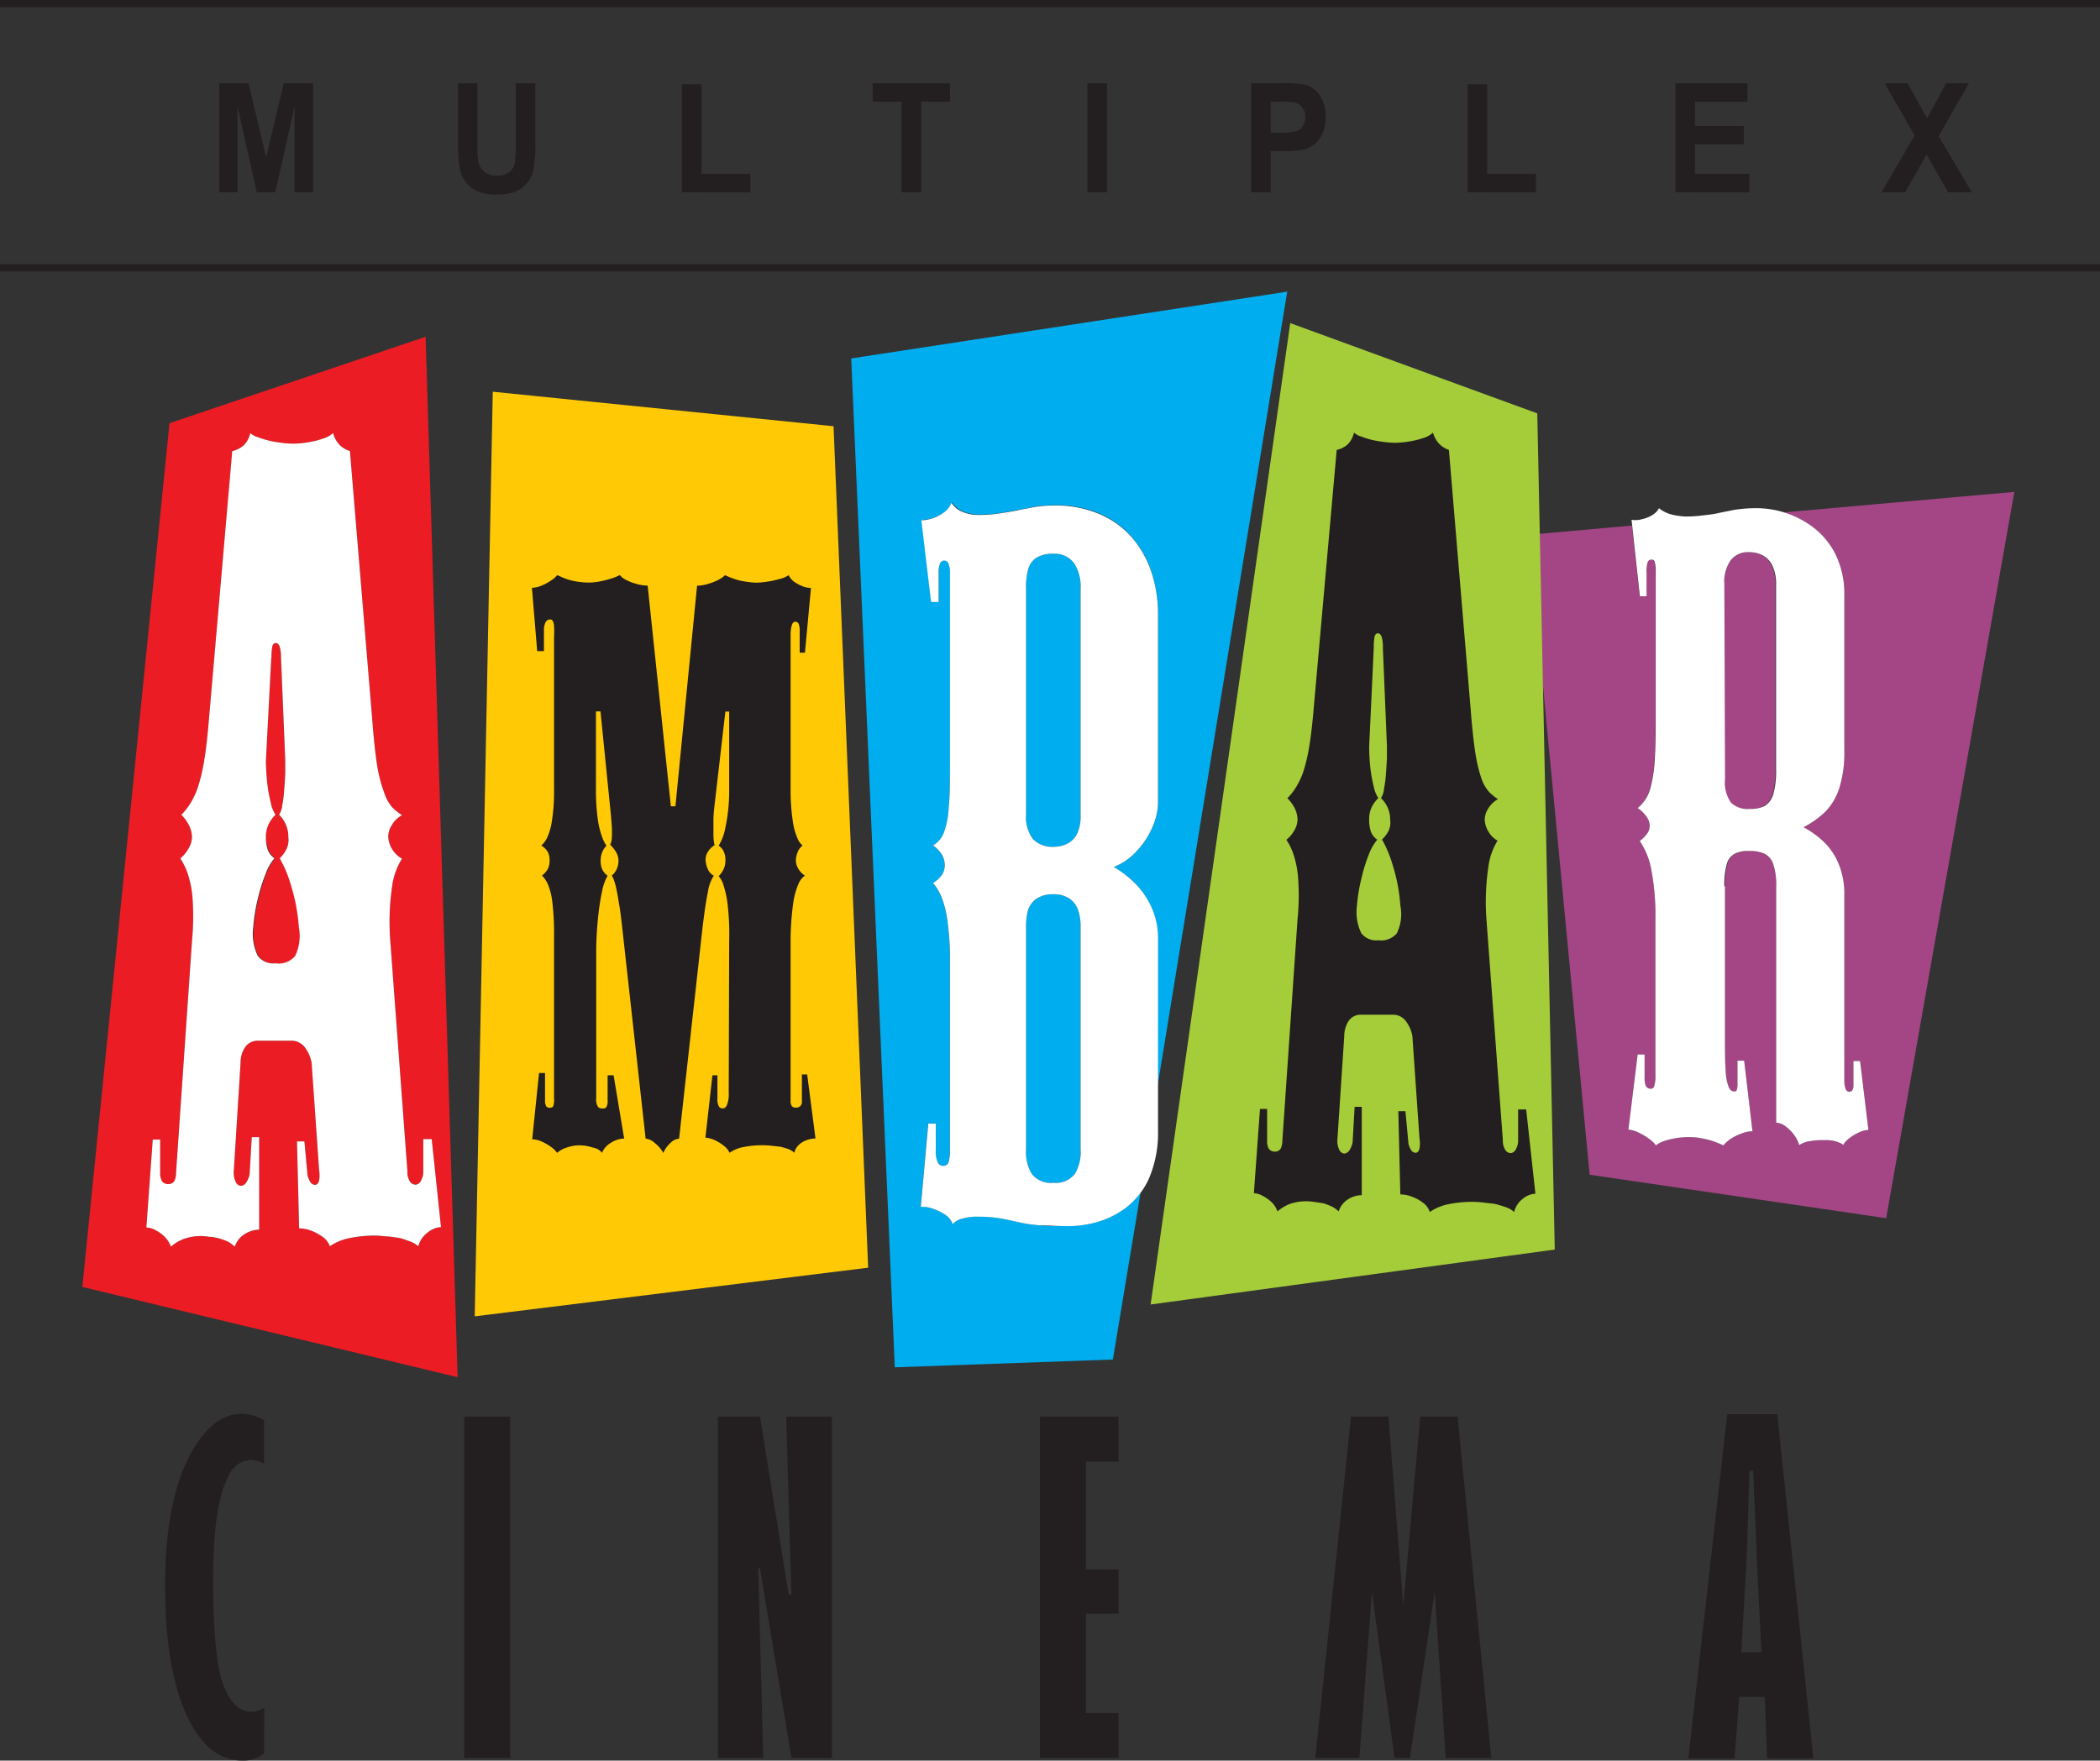
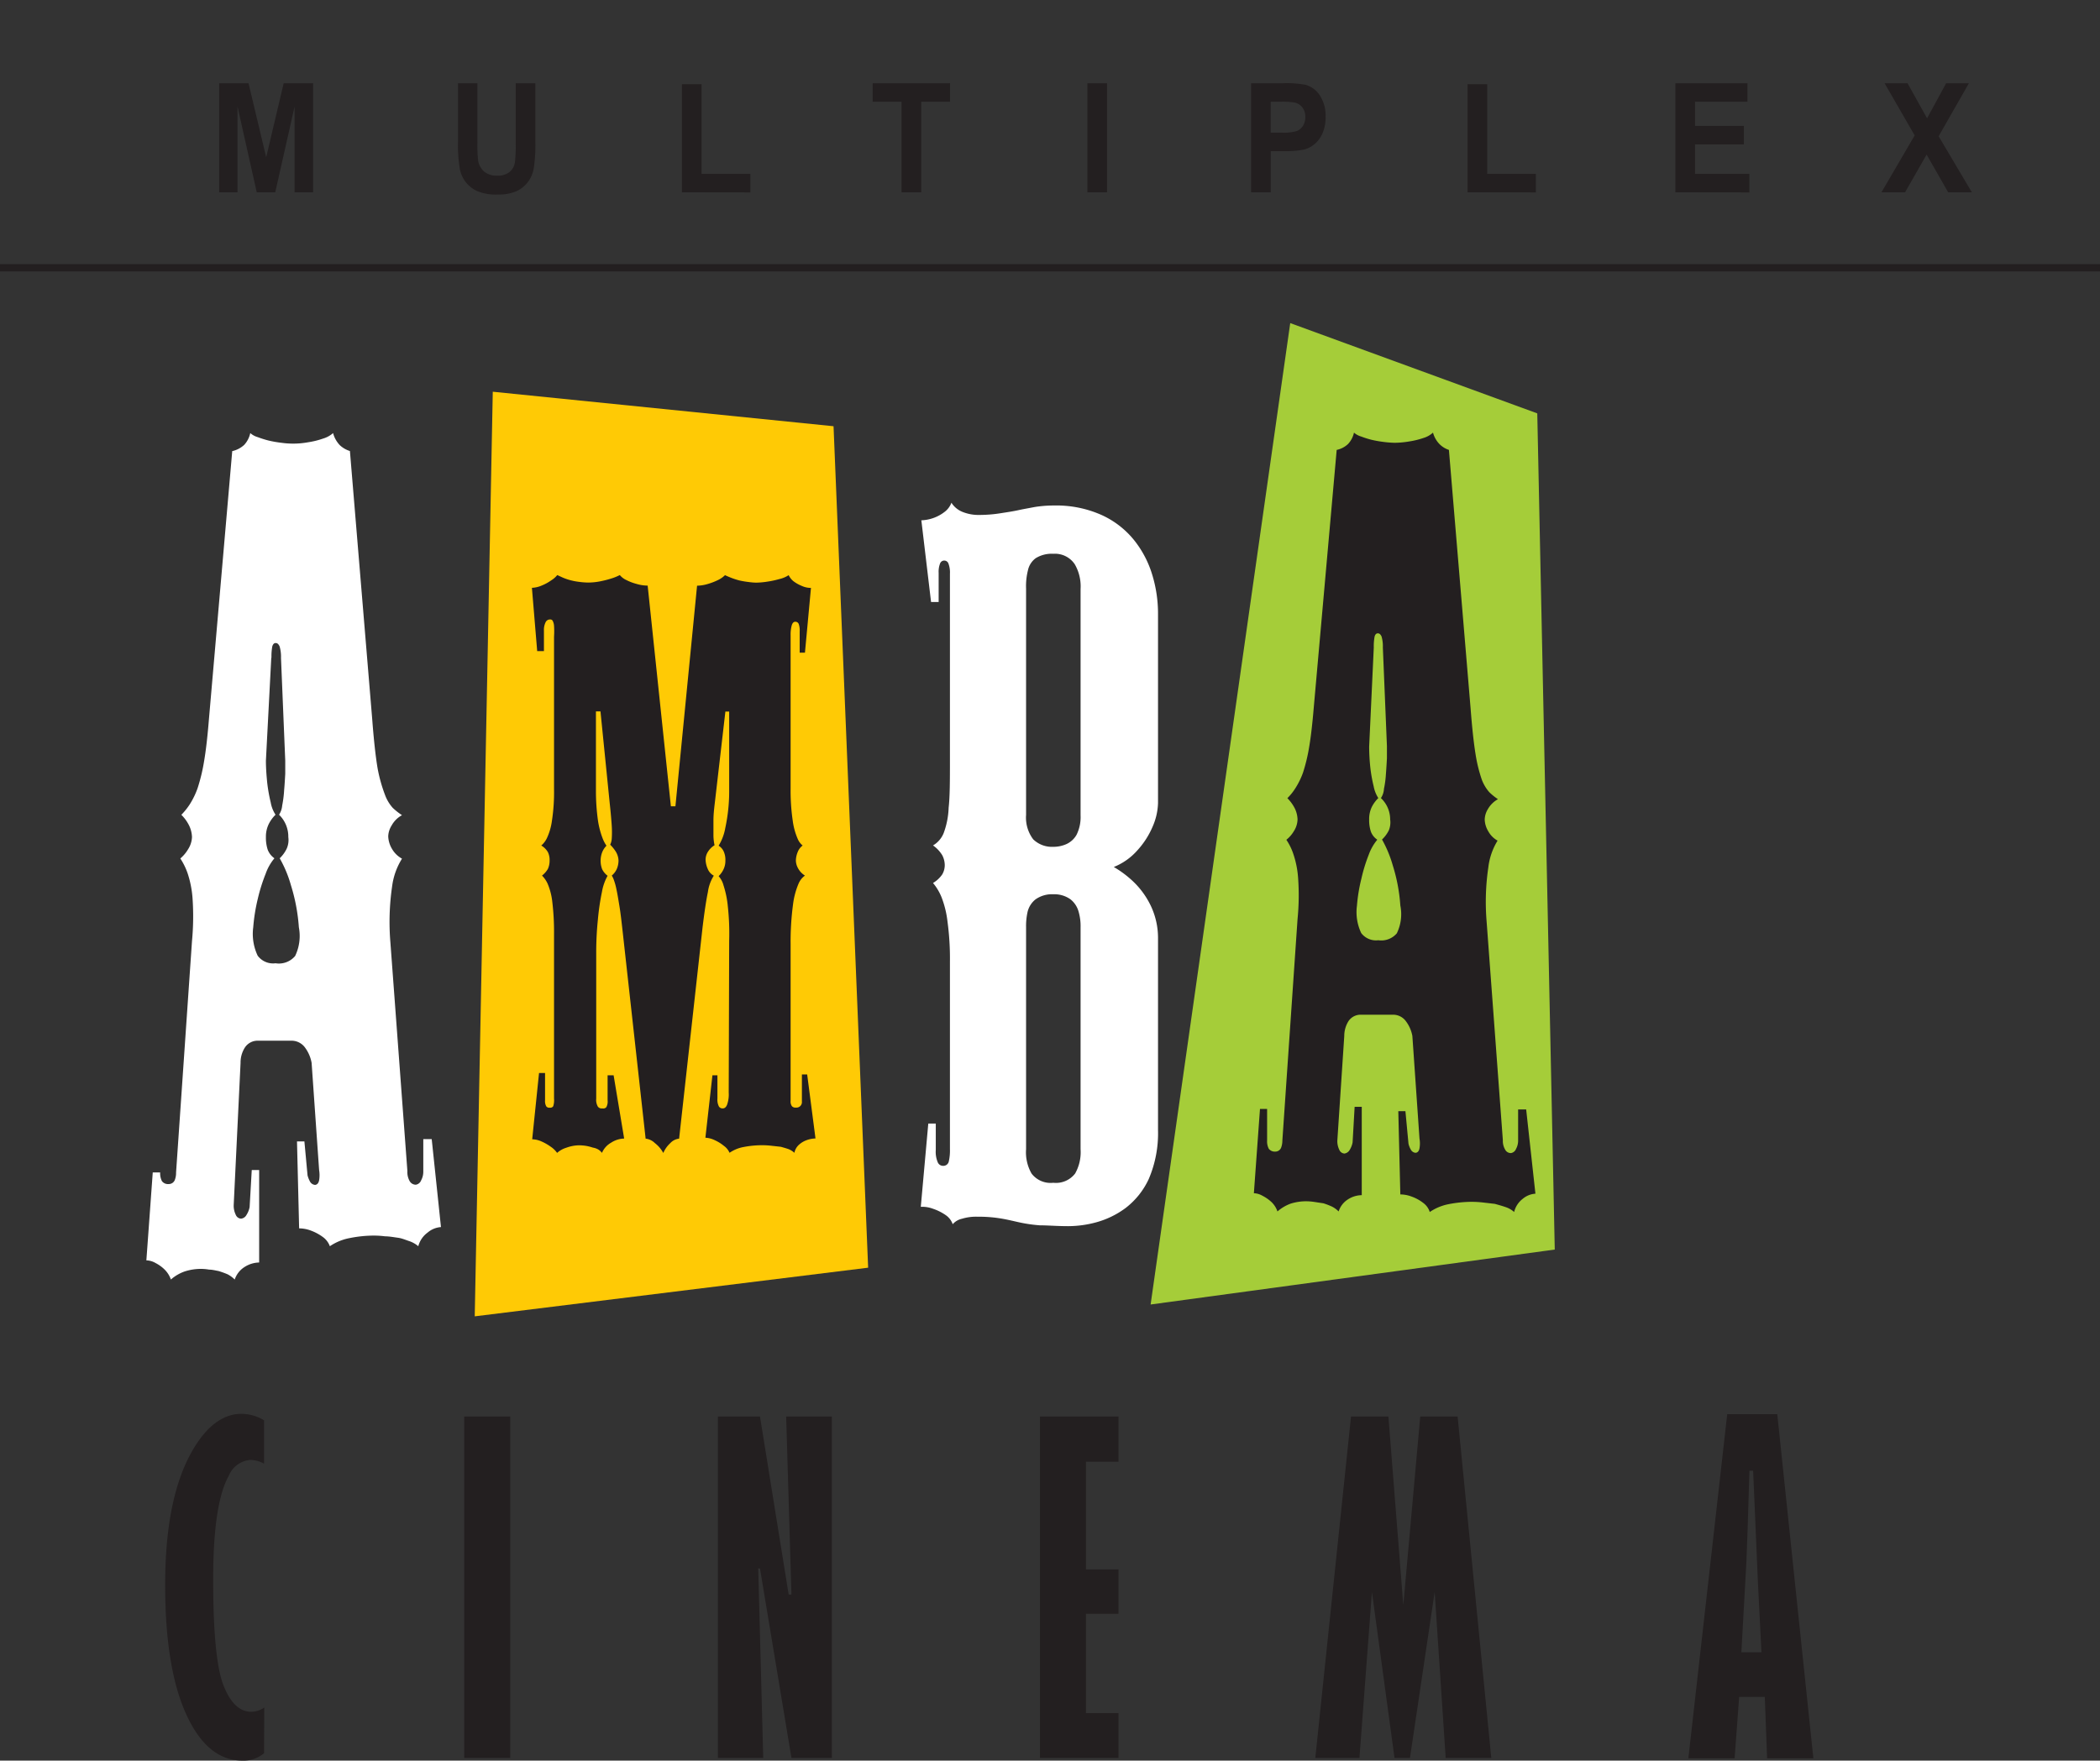
<svg xmlns="http://www.w3.org/2000/svg" viewBox="0 0 226.97 190.34">
  <rect x="0" y="0" width="226.97" height="190.34" fill="#333333" stroke="none" />
  <g fill-rule="evenodd">
-     <path d="m171.81 127-6.6-69.18 11.17-1 .83 7.61h.72v-2.49a3.33 3.33 0 0 1 .13-1.19.39.39 0 0 1 .41-.24c.13 0 .24 0 .33.19a3.59 3.59 0 0 1 .12 1.15v15.09c0 1.92 0 3.57-.09 4.94a15.31 15.31 0 0 1 -.51 3.42 4.13 4.13 0 0 1 -1.32 2.06 3.46 3.46 0 0 1 1 1 1.66 1.66 0 0 1 .3.94 1.45 1.45 0 0 1 -.27.81 3.44 3.44 0 0 1 -.81.81 8 8 0 0 1 1.25 3.08 26.23 26.23 0 0 1 .45 5.37v16.79a3.72 3.72 0 0 1 -.14 1.28.37.37 0 0 1 -.4.25.56.56 0 0 1 -.53-.39 2.6 2.6 0 0 1 -.1-.87v-2.43h-.75l-1 8.12a3.09 3.09 0 0 1 1.05.3 6.79 6.79 0 0 1 1.17.69 2.89 2.89 0 0 1 .75.72 3 3 0 0 1 .92-.48 8.39 8.39 0 0 1 1.29-.31 10.37 10.37 0 0 1 1.29-.11 9.05 9.05 0 0 1 1 .06 10.62 10.62 0 0 1 1.07.21c.35.09.68.2 1 .31s.54.23.72.32a4.2 4.2 0 0 1 .81-.72 6.34 6.34 0 0 1 1.17-.57 3.35 3.35 0 0 1 1.17-.24l-.9-7.63h-.72v2.42a2.19 2.19 0 0 1 -.08.75.24.24 0 0 1 -.28.15c-.24 0-.43-.13-.57-.42a5 5 0 0 1 -.33-1.52c-.06-.72-.09-1.73-.09-3v-17.24a8.1 8.1 0 0 1 .26-2.38 1.79 1.79 0 0 1 .83-1.11 3.06 3.06 0 0 1 1.47-.32 4.15 4.15 0 0 1 1.64.26 1.92 1.92 0 0 1 1 1.12 7 7 0 0 1 .33 2.49v25.5a1.91 1.91 0 0 1 1 .39 4.32 4.32 0 0 1 .93.93 3.32 3.32 0 0 1 .56 1.11 2.76 2.76 0 0 1 1.18-.43 7.11 7.11 0 0 1 1.24-.11h.6a3.9 3.9 0 0 1 .66.07 3.19 3.19 0 0 1 .64.2 1.18 1.18 0 0 1 .44.25 2.24 2.24 0 0 1 .67-.73 4.5 4.5 0 0 1 1.05-.63 2.35 2.35 0 0 1 1-.26l-.9-7.45h-.72v2.6a1 1 0 0 1 -.12.56.37.37 0 0 1 -.33.16c-.18 0-.31-.1-.4-.33a2.48 2.48 0 0 1 -.13-.93v-20a8.58 8.58 0 0 0 -.69-3.56 7 7 0 0 0 -1.65-2.31 10.23 10.23 0 0 0 -2.07-1.47 9.93 9.93 0 0 0 2.34-1.66 6.49 6.49 0 0 0 1.53-2.58 13 13 0 0 0 .54-4.11v-16.8a9.71 9.71 0 0 0 -.93-4.3 8.42 8.42 0 0 0 -2.34-2.9 9.9 9.9 0 0 0 -3.07-1.63l-.18-.06 24.89-2.21-13.85 78.52zm14.56-63.92v21.14a3.81 3.81 0 0 0 .65 2.56 2.59 2.59 0 0 0 2 .67 3.37 3.37 0 0 0 1.63-.31 2.15 2.15 0 0 0 .94-1.29 9.31 9.31 0 0 0 .3-2.71v-19.94a4.5 4.5 0 0 0 -.45-2.15 2.43 2.43 0 0 0 -1.06-1.05 3.22 3.22 0 0 0 -1.4-.28 2.3 2.3 0 0 0 -1.92.87 4 4 0 0 0 -.69 2.52z" fill="#a44685" />
    <path d="m166.15 44.69-26.7-9.76-15.09 106.1 43.68-5.94z" fill="#a5cd39" />
-     <path d="m110.9 63.66a7 7 0 0 1 .2-2 2.19 2.19 0 0 1 .85-1.32 3.27 3.27 0 0 1 1.89-.47 2.57 2.57 0 0 1 2.32 1.13 4.76 4.76 0 0 1 .63 2.68v24.46a4.32 4.32 0 0 1 -.44 2.12 2.41 2.41 0 0 1 -1.1 1 3.46 3.46 0 0 1 -1.41.29 2.91 2.91 0 0 1 -2.17-.81 3.9 3.9 0 0 1 -.77-2.65zm28.23-32.13-47.13 7.22 4.71 109.07 23.57-.84 3-18.06a7.75 7.75 0 0 1 -1.65 1.68 9.45 9.45 0 0 1 -3.18 1.54 11.59 11.59 0 0 1 -3 .41c-1.21 0-2.22 0-3.07-.09a16 16 0 0 1 -2.22-.32c-.64-.15-1.28-.31-2-.42a14.59 14.59 0 0 0 -2.51-.19 5.16 5.16 0 0 0 -1.69.22 1.85 1.85 0 0 0 -1 .59 2 2 0 0 0 -.78-1 5.49 5.49 0 0 0 -1.35-.67 3.29 3.29 0 0 0 -1.32-.21l.81-9h.81v2.85a2.89 2.89 0 0 0 .22 1.35.62.62 0 0 0 .59.37.6.6 0 0 0 .6-.49 5.36 5.36 0 0 0 .12-1.34v-20.2a29.73 29.73 0 0 0 -.26-4.33 10.6 10.6 0 0 0 -.64-2.64 5.69 5.69 0 0 0 -.93-1.56 3.12 3.12 0 0 0 1-.93 2 2 0 0 0 .27-1 2.36 2.36 0 0 0 -.27-1.07 3.5 3.5 0 0 0 -1-1.06 2.71 2.71 0 0 0 1.17-1.34 8.71 8.71 0 0 0 .54-2.74c.1-1.25.14-3 .14-5.18v-20.15a2.93 2.93 0 0 0 -.16-1.1.48.48 0 0 0 -.91 0 2.43 2.43 0 0 0 -.15 1v3.15h-.82l-1-8.84a4.35 4.35 0 0 0 2.5-.9 2.19 2.19 0 0 0 .75-1 2.54 2.54 0 0 0 1.22 1 4.61 4.61 0 0 0 1.83.32 14.59 14.59 0 0 0 2.3-.19c.64-.1 1.27-.22 1.86-.32s1.14-.22 1.75-.34a13.14 13.14 0 0 1 2.11-.16 11.83 11.83 0 0 1 5.1 1 9.6 9.6 0 0 1 3.47 2.69 11.13 11.13 0 0 1 2 3.78 14.36 14.36 0 0 1 .63 4.28v20.45a6.79 6.79 0 0 1 -.58 2.54 9 9 0 0 1 -1.66 2.58 6.68 6.68 0 0 1 -2.54 1.79 11.3 11.3 0 0 1 2.19 1.66 9 9 0 0 1 1.79 2.61 8.1 8.1 0 0 1 .76 3.48v15.88l14-85.8zm-28.23 68.71a7 7 0 0 1 .16-1.65 2.46 2.46 0 0 1 .85-1.35 3.06 3.06 0 0 1 1.93-.56 3 3 0 0 1 1.85.54 2.56 2.56 0 0 1 .88 1.32 5.59 5.59 0 0 1 .22 1.7v24a4.69 4.69 0 0 1 -.59 2.63 2.61 2.61 0 0 1 -2.36 1 2.58 2.58 0 0 1 -2.35-1 4.61 4.61 0 0 1 -.59-2.63z" fill="#00adee" />
    <path d="m90.09 46.08-36.83-3.73-1.95 99.96 42.52-5.26z" fill="#ffca05" />
-     <path d="m18.32 45.75 27.68-9.34 3.46 112.48-40.56-9.76zm11 25.37-.58 11.12c0 .79.06 1.57.14 2.39a17.7 17.7 0 0 0 .38 2.14 3.74 3.74 0 0 0 .51 1.32 4 4 0 0 0 -.72 1 3.11 3.11 0 0 0 -.31 1.42 4.23 4.23 0 0 0 .26 1.34 2 2 0 0 0 .73.94 5.35 5.35 0 0 0 -.95 1.68 18.5 18.5 0 0 0 -.85 2.71 19.47 19.47 0 0 0 -.49 3.06 5.51 5.51 0 0 0 .48 3.08 2.06 2.06 0 0 0 1.92.82 2.3 2.3 0 0 0 2.13-.79 5 5 0 0 0 .4-3.11 19.79 19.79 0 0 0 -.86-4.55 12.89 12.89 0 0 0 -1.21-2.9 3.56 3.56 0 0 0 .7-1.07 2.33 2.33 0 0 0 .15-1.22 3.29 3.29 0 0 0 -1-2.41 2.17 2.17 0 0 0 .34-1 10.69 10.69 0 0 0 .21-1.67q.09-.91.12-1.77c0-.58 0-1 0-1.4l-.46-11.12a4 4 0 0 0 -.15-1.24c-.12-.25-.25-.36-.43-.36s-.28.11-.36.36a6.13 6.13 0 0 0 -.09 1.24zm-3.32 43.79a3 3 0 0 1 .48-1.68 1.64 1.64 0 0 1 1.36-.72h3.66a1.8 1.8 0 0 1 1.48.76 3.93 3.93 0 0 1 .7 1.64l.81 11.58a3.38 3.38 0 0 1 0 1.11c-.06.31-.21.48-.44.5a.7.7 0 0 1 -.54-.35 3.11 3.11 0 0 1 -.27-.68l-.34-3.67h-.8l.23 9.4a3.63 3.63 0 0 1 1.3.25 5.28 5.28 0 0 1 1.26.68 2.12 2.12 0 0 1 .76 1 5.68 5.68 0 0 1 2.14-.88 13.42 13.42 0 0 1 2.56-.27 9.76 9.76 0 0 1 1.28.08c.44 0 .9.09 1.36.15s.82.23 1.22.36a3 3 0 0 1 1 .56 2.66 2.66 0 0 1 1-1.47 2.48 2.48 0 0 1 1.45-.6l-1-9.51h-.91v3.55a1.94 1.94 0 0 1 -.23.9.74.74 0 0 1 -.58.48.77.77 0 0 1 -.67-.4 2 2 0 0 1 -.24-1.09l-1.84-24.76a26.61 26.61 0 0 1 .19-6 7.38 7.38 0 0 1 1.07-3 2.8 2.8 0 0 1 -1.09-1.07 2.84 2.84 0 0 1 -.4-1.34 2.34 2.34 0 0 1 .37-1.18 2.78 2.78 0 0 1 1.12-1.11 7.28 7.28 0 0 1 -1-.79 4.35 4.35 0 0 1 -.84-1.41 16.37 16.37 0 0 1 -.81-2.93c-.21-1.28-.4-3-.57-5.24l-2.41-29a2.8 2.8 0 0 1 -1.09-.63 3 3 0 0 1 -.73-1.31 2.83 2.83 0 0 1 -1.07.59 8.81 8.81 0 0 1 -1.61.4 9 9 0 0 1 -2.9.06 11.74 11.74 0 0 1 -1.42-.25 11 11 0 0 1 -1.14-.36 2.1 2.1 0 0 1 -.81-.44 2.71 2.71 0 0 1 -.66 1.28 2.81 2.81 0 0 1 -1.28.67l-2.53 29c-.15 1.85-.32 3.36-.53 4.57a19.44 19.44 0 0 1 -.69 2.86 8.58 8.58 0 0 1 -.84 1.74 7.25 7.25 0 0 1 -.92 1.15 4.29 4.29 0 0 1 .84 1.16 3.07 3.07 0 0 1 .31 1.25 2.6 2.6 0 0 1 -.42 1.31 3.92 3.92 0 0 1 -.84 1 7.25 7.25 0 0 1 .78 1.58 11.06 11.06 0 0 1 .54 2.72 28.31 28.31 0 0 1 -.06 4.64l-1.72 25a2.13 2.13 0 0 1 -.13.8.7.7 0 0 1 -.67.46.82.82 0 0 1 -.73-.32 1.91 1.91 0 0 1 -.19-.94v-3.55h-.8l-.69 9.51a2.05 2.05 0 0 1 1 .29 3.93 3.93 0 0 1 1 .73 2.81 2.81 0 0 1 .65 1.05 4.53 4.53 0 0 1 1.51-.88 5.75 5.75 0 0 1 1.7-.27 5.31 5.31 0 0 1 .93.08c.33 0 .67.09 1 .15a8.8 8.8 0 0 1 1 .36 3.05 3.05 0 0 1 .76.56 2.54 2.54 0 0 1 1.07-1.36 3 3 0 0 1 1.57-.48v-10h-.8l-.23 4a2.38 2.38 0 0 1 -.33.84.77.77 0 0 1 -.59.42.65.65 0 0 1 -.57-.4 2.24 2.24 0 0 1 -.23-1.09z" fill="#ec1c24" />
    <path d="m148.48 70a5.71 5.71 0 0 1 .09-1.19c.07-.23.18-.34.35-.34s.29.11.4.34a3.83 3.83 0 0 1 .14 1.19l.44 10.65v1.34s-.06 1.12-.11 1.7a10.8 10.8 0 0 1 -.21 1.59 2 2 0 0 1 -.33 1 3.17 3.17 0 0 1 1 2.31 2.25 2.25 0 0 1 -.14 1.17 3.48 3.48 0 0 1 -.74 1 12.82 12.82 0 0 1 1.16 2.79 18.69 18.69 0 0 1 .82 4.35 4.74 4.74 0 0 1 -.38 3 2.2 2.2 0 0 1 -2 .75 2 2 0 0 1 -1.85-.78 5.28 5.28 0 0 1 -.46-2.95 17.89 17.89 0 0 1 .48-2.93 17.45 17.45 0 0 1 .8-2.6 5.38 5.38 0 0 1 .92-1.61 1.82 1.82 0 0 1 -.7-.89 4 4 0 0 1 -.18-1.3 3 3 0 0 1 .29-1.36 3.65 3.65 0 0 1 .7-.95 3.52 3.52 0 0 1 -.5-1.26 16.28 16.28 0 0 1 -.36-2 22.61 22.61 0 0 1 -.13-2.29zm-3.19 42a3 3 0 0 1 .46-1.61 1.58 1.58 0 0 1 1.3-.69h3.51a1.71 1.71 0 0 1 1.41.73 3.75 3.75 0 0 1 .68 1.57l.77 11.09a3.09 3.09 0 0 1 0 1.06q-.09.45-.42.48a.64.64 0 0 1 -.51-.33 2.39 2.39 0 0 1 -.26-.66l-.33-3.51h-.77l.22 9a3.48 3.48 0 0 1 1.24.24 4.43 4.43 0 0 1 1.21.66 1.94 1.94 0 0 1 .73 1 5.51 5.51 0 0 1 2.05-.85 13.16 13.16 0 0 1 2.46-.25 10.7 10.7 0 0 1 1.22.07l1.3.15c.4.11.79.22 1.17.35a2.62 2.62 0 0 1 .92.53 2.54 2.54 0 0 1 .91-1.41 2.37 2.37 0 0 1 1.39-.57l-1-9.11h-.87v3.4a1.89 1.89 0 0 1 -.22.86.72.72 0 0 1 -.55.46.69.69 0 0 1 -.64-.39 1.84 1.84 0 0 1 -.24-1l-1.76-23.71a25.61 25.61 0 0 1 .19-5.79 7.09 7.09 0 0 1 1-2.89 2.55 2.55 0 0 1 -1-1 2.61 2.61 0 0 1 -.39-1.28 2.26 2.26 0 0 1 .35-1.14 2.82 2.82 0 0 1 1.08-1.06 6.64 6.64 0 0 1 -.93-.75 4.38 4.38 0 0 1 -.81-1.35 15.93 15.93 0 0 1 -.68-2.76c-.2-1.23-.38-2.9-.54-5l-2.34-27.9a2.58 2.58 0 0 1 -1-.61 2.83 2.83 0 0 1 -.72-1.26 2.63 2.63 0 0 1 -1 .57 8.89 8.89 0 0 1 -1.54.38 10 10 0 0 1 -1.61.15 11 11 0 0 1 -1.17-.09 12.3 12.3 0 0 1 -1.35-.24 10.24 10.24 0 0 1 -1.1-.35 2 2 0 0 1 -.77-.42 2.6 2.6 0 0 1 -.64 1.23 2.55 2.55 0 0 1 -1.23.64l-2.47 27.77c-.15 1.78-.31 3.22-.51 4.38a18.77 18.77 0 0 1 -.66 2.74 8.29 8.29 0 0 1 -.81 1.66 5.82 5.82 0 0 1 -.88 1.1 4.38 4.38 0 0 1 .81 1.12 2.93 2.93 0 0 1 .29 1.19 2.46 2.46 0 0 1 -.4 1.26 3.39 3.39 0 0 1 -.81.93 6.14 6.14 0 0 1 .75 1.52 10.25 10.25 0 0 1 .52 2.6 26 26 0 0 1 -.06 4.45l-1.64 23.93a2.22 2.22 0 0 1 -.13.77.67.67 0 0 1 -.64.44.81.81 0 0 1 -.7-.31 1.75 1.75 0 0 1 -.18-.9v-3.4h-.77l-.66 9.11a2 2 0 0 1 .92.27 4.22 4.22 0 0 1 1 .7 2.57 2.57 0 0 1 .63 1 4.52 4.52 0 0 1 1.44-.85 5.65 5.65 0 0 1 1.63-.25 6 6 0 0 1 .9.07l1 .15a7.88 7.88 0 0 1 .91.35 2.73 2.73 0 0 1 .73.53 2.41 2.41 0 0 1 1-1.3 2.8 2.8 0 0 1 1.5-.46v-9.55h-.77l-.22 3.84a2.27 2.27 0 0 1 -.31.81.78.78 0 0 1 -.57.4.64.64 0 0 1 -.55-.39 2.14 2.14 0 0 1 -.22-1z" fill="#231f20" />
    <path d="m110.9 63.66a7 7 0 0 1 .2-2 2.19 2.19 0 0 1 .85-1.32 3.27 3.27 0 0 1 1.89-.47 2.57 2.57 0 0 1 2.32 1.13 4.76 4.76 0 0 1 .63 2.68v24.46a4.32 4.32 0 0 1 -.44 2.12 2.41 2.41 0 0 1 -1.1 1 3.46 3.46 0 0 1 -1.41.29 2.91 2.91 0 0 1 -2.17-.81 3.9 3.9 0 0 1 -.77-2.65zm0 36.58a7 7 0 0 1 .16-1.65 2.46 2.46 0 0 1 .85-1.35 3.06 3.06 0 0 1 1.93-.56 3 3 0 0 1 1.85.54 2.56 2.56 0 0 1 .88 1.32 5.59 5.59 0 0 1 .22 1.7v24a4.69 4.69 0 0 1 -.59 2.63 2.61 2.61 0 0 1 -2.36 1 2.58 2.58 0 0 1 -2.35-1 4.61 4.61 0 0 1 -.59-2.63zm-10.27-35.16h.82v-3.15a2.43 2.43 0 0 1 .15-1 .48.48 0 0 1 .91 0 2.74 2.74 0 0 1 .16 1.1v20.12c0 2.2 0 3.93-.14 5.18a8.71 8.71 0 0 1 -.54 2.74 2.71 2.71 0 0 1 -1.15 1.33 3.5 3.5 0 0 1 1 1.06 2.36 2.36 0 0 1 .27 1.07 2 2 0 0 1 -.27 1 3.12 3.12 0 0 1 -1 .93 5.69 5.69 0 0 1 .93 1.56 10.6 10.6 0 0 1 .64 2.64 29.73 29.73 0 0 1 .26 4.33v20.22a5.36 5.36 0 0 1 -.12 1.34.6.6 0 0 1 -.6.49.62.62 0 0 1 -.59-.37 2.89 2.89 0 0 1 -.22-1.35v-2.85h-.81l-.81 9a3.29 3.29 0 0 1 1.32.21 5.49 5.49 0 0 1 1.35.67 2 2 0 0 1 .78 1 1.85 1.85 0 0 1 1-.59 5.16 5.16 0 0 1 1.69-.22 14.59 14.59 0 0 1 2.51.19c.68.11 1.32.27 2 .42a16 16 0 0 0 2.22.32c.85 0 1.86.09 3.07.09a11.59 11.59 0 0 0 3-.41 9.54 9.54 0 0 0 3.18-1.54 8.38 8.38 0 0 0 2.52-3.15 12.57 12.57 0 0 0 1-5.27v-20.74a8.1 8.1 0 0 0 -.76-3.48 9 9 0 0 0 -1.83-2.58 11.3 11.3 0 0 0 -2.19-1.66 6.68 6.68 0 0 0 2.54-1.79 9 9 0 0 0 1.66-2.58 6.79 6.79 0 0 0 .58-2.54v-20.42a14.36 14.36 0 0 0 -.63-4.28 11.13 11.13 0 0 0 -2-3.78 9.6 9.6 0 0 0 -3.53-2.69 12 12 0 0 0 -5.1-1 13.06 13.06 0 0 0 -2.11.17c-.61.12-1.21.22-1.75.34s-1.22.22-1.86.32a14.59 14.59 0 0 1 -2.3.19 4.61 4.61 0 0 1 -1.83-.32 2.54 2.54 0 0 1 -1.22-1 2.19 2.19 0 0 1 -.75 1 4.35 4.35 0 0 1 -2.5.9z" fill="#fff" />
    <path d="m78.76 118.12a3.31 3.31 0 0 1 -.18 1.32c-.11.27-.27.39-.47.39a.46.46 0 0 1 -.41-.21 1.61 1.61 0 0 1 -.16-.85v-2.52h-.54l-.76 6.75a2.6 2.6 0 0 1 1 .26 4.41 4.41 0 0 1 1 .62 1.78 1.78 0 0 1 .61.75 3.91 3.91 0 0 1 1.54-.63 10.61 10.61 0 0 1 2-.19 8.69 8.69 0 0 1 1 .06l1 .11c.29.08.57.16.83.25a2.12 2.12 0 0 1 .64.4 1.59 1.59 0 0 1 .46-.84 2.48 2.48 0 0 1 .87-.53 3 3 0 0 1 .95-.18l-.9-6.92h-.57v2.93a.59.59 0 0 1 -.65.65.5.5 0 0 1 -.43-.15.87.87 0 0 1 -.14-.58v-16.93a30.42 30.42 0 0 1 .26-4.29 8.31 8.31 0 0 1 .6-2.26 2.06 2.06 0 0 1 .69-.87 2.12 2.12 0 0 1 -.74-.78 1.83 1.83 0 0 1 -.24-.84 2.52 2.52 0 0 1 .19-.91 1.58 1.58 0 0 1 .54-.72 1.88 1.88 0 0 1 -.55-.76 7.25 7.25 0 0 1 -.52-1.92 22.44 22.44 0 0 1 -.23-3.51v-16.54a3.8 3.8 0 0 1 .12-1.07c.08-.26.21-.39.37-.39a.38.38 0 0 1 .39.25 2.07 2.07 0 0 1 .1.8v2.29h.57l.65-7a2.42 2.42 0 0 1 -1-.22 4 4 0 0 1 -.9-.51 1.91 1.91 0 0 1 -.51-.65 3.05 3.05 0 0 1 -1 .42 9.59 9.59 0 0 1 -1.3.28 8.34 8.34 0 0 1 -1.23.11 7.18 7.18 0 0 1 -.81-.07 9.34 9.34 0 0 1 -1-.17 8.46 8.46 0 0 1 -.89-.29c-.27-.11-.49-.2-.65-.28a2.74 2.74 0 0 1 -.72.51 6.82 6.82 0 0 1 -1.13.44 4.25 4.25 0 0 1 -1.17.19l-2.34 23.85h-.49l-2.51-23.86a4.19 4.19 0 0 1 -1.19-.18 5.35 5.35 0 0 1 -1.11-.42 2 2 0 0 1 -.71-.54 5.52 5.52 0 0 1 -.85.35 10.94 10.94 0 0 1 -1.23.32 6.85 6.85 0 0 1 -1.34.14 7.87 7.87 0 0 1 -.94-.07 7 7 0 0 1 -.93-.17 6.16 6.16 0 0 1 -.86-.29l-.61-.28a2.58 2.58 0 0 1 -.65.57 5 5 0 0 1 -1 .55 3 3 0 0 1 -1.09.26l.57 6.84h.73v-2.2a1.87 1.87 0 0 1 .18-.92.52.52 0 0 1 .48-.3.3.3 0 0 1 .27.12 1.34 1.34 0 0 1 .16.55 9.14 9.14 0 0 1 0 1.2v16.46a20.43 20.43 0 0 1 -.23 3.46 6.38 6.38 0 0 1 -.54 1.85 2.4 2.4 0 0 1 -.61.8 2 2 0 0 1 .72.72 1.92 1.92 0 0 1 .18.91 2.11 2.11 0 0 1 -.19.91 2.54 2.54 0 0 1 -.63.71 2.94 2.94 0 0 1 .6.86 6.9 6.9 0 0 1 .5 1.87 27.4 27.4 0 0 1 .2 3.63v17.75a2.08 2.08 0 0 1 -.09.83.39.39 0 0 1 -.39.15.38.38 0 0 1 -.37-.16 1.21 1.21 0 0 1 -.12-.65v-2.94h-.65l-.74 7.17a2.56 2.56 0 0 1 1 .23 5.48 5.48 0 0 1 1 .57 2.6 2.6 0 0 1 .69.67 2.7 2.7 0 0 1 1-.56 4.24 4.24 0 0 1 1.32-.26 4.92 4.92 0 0 1 .8.06 4.85 4.85 0 0 1 .75.19 1.69 1.69 0 0 1 .61.22 1.39 1.39 0 0 1 .37.35 2.29 2.29 0 0 1 1-1.11 2.68 2.68 0 0 1 1.4-.44l-1.14-6.84h-.65v2.69a1.28 1.28 0 0 1 -.14.76.45.45 0 0 1 -.43.13.51.51 0 0 1 -.48-.19 1.46 1.46 0 0 1 -.18-.87v-15.77a34.59 34.59 0 0 1 .18-3.58 26.15 26.15 0 0 1 .44-3 5.48 5.48 0 0 1 .61-1.74 2 2 0 0 1 -.59-.71 2.59 2.59 0 0 1 0-1.82 2.09 2.09 0 0 1 .47-.72 3.68 3.68 0 0 1 -.43-.83 9.2 9.2 0 0 1 -.49-1.88 23.11 23.11 0 0 1 -.22-3.16v-8.65h.49l1 9.94c.11 1 .18 1.85.22 2.45a11.09 11.09 0 0 1 0 1.35 1.79 1.79 0 0 1 -.17.67 4.2 4.2 0 0 1 .63.79 2 2 0 0 1 .27.93 2.35 2.35 0 0 1 -.19.91 2 2 0 0 1 -.54.71 2.23 2.23 0 0 1 .24.51 6.58 6.58 0 0 1 .27 1c.1.45.2 1.07.33 1.86s.24 1.82.38 3.07l2.44 22a1.68 1.68 0 0 1 1 .48 3.35 3.35 0 0 1 .91 1.07 3.07 3.07 0 0 1 .76-1.07 1.51 1.51 0 0 1 .95-.48l2.53-22.81c.2-1.65.39-2.94.58-3.85a4.4 4.4 0 0 1 .64-1.77 1.43 1.43 0 0 1 -.66-.74 2.69 2.69 0 0 1 -.23-1 1.61 1.61 0 0 1 .27-.87 2.17 2.17 0 0 1 .7-.68 5.33 5.33 0 0 1 -.12-1c0-.47 0-1 0-1.66s.07-1.27.15-1.94l1.14-9.85h.41v8.47a18.89 18.89 0 0 1 -.42 4.11 5.51 5.51 0 0 1 -.72 1.92 1.43 1.43 0 0 1 .61.78 2.19 2.19 0 0 1 .12.85 2.1 2.1 0 0 1 -.24 1 2.52 2.52 0 0 1 -.49.66 2.44 2.44 0 0 1 .53 1 10.51 10.51 0 0 1 .46 2.23 27.26 27.26 0 0 1 .15 3.77z" fill="#231f20" />
-     <path d="m29.34 71.12a6.13 6.13 0 0 1 .09-1.24c.08-.25.19-.36.37-.36s.3.11.42.36a4 4 0 0 1 .15 1.24l.46 11.12v1.4s-.06 1.16-.12 1.77a12 12 0 0 1 -.21 1.67 2.17 2.17 0 0 1 -.34 1 3.29 3.29 0 0 1 1 2.41 2.33 2.33 0 0 1 -.16 1.23 3.56 3.56 0 0 1 -.77 1.07 12.89 12.89 0 0 1 1.21 2.9 19.79 19.79 0 0 1 .86 4.55 5 5 0 0 1 -.4 3.11 2.29 2.29 0 0 1 -2.12.79 2.07 2.07 0 0 1 -1.93-.82 5.51 5.51 0 0 1 -.48-3.08 19.47 19.47 0 0 1 .49-3.06 18.5 18.5 0 0 1 .85-2.71 5.35 5.35 0 0 1 .95-1.68 2 2 0 0 1 -.73-.94 4.23 4.23 0 0 1 -.19-1.35 3.11 3.11 0 0 1 .31-1.42 3.79 3.79 0 0 1 .73-1 3.53 3.53 0 0 1 -.52-1.32 17.7 17.7 0 0 1 -.38-2.14c-.08-.82-.14-1.6-.14-2.39l.58-11.12zm-3.34 43.79a3 3 0 0 1 .48-1.68 1.64 1.64 0 0 1 1.36-.72h3.66a1.8 1.8 0 0 1 1.48.76 3.93 3.93 0 0 1 .7 1.64l.81 11.58a3.38 3.38 0 0 1 0 1.11c-.06.31-.21.48-.44.5a.7.7 0 0 1 -.54-.35 3.11 3.11 0 0 1 -.27-.68l-.34-3.67h-.8l.23 9.4a3.63 3.63 0 0 1 1.3.25 5.28 5.28 0 0 1 1.26.68 2.12 2.12 0 0 1 .76 1 5.68 5.68 0 0 1 2.14-.88 13.42 13.42 0 0 1 2.56-.27 9.76 9.76 0 0 1 1.28.08c.44 0 .9.09 1.36.15s.82.23 1.22.36a3 3 0 0 1 1 .56 2.66 2.66 0 0 1 1-1.47 2.48 2.48 0 0 1 1.45-.6l-1-9.51h-.91v3.55a1.94 1.94 0 0 1 -.23.9.74.74 0 0 1 -.58.48.77.77 0 0 1 -.67-.4 2 2 0 0 1 -.24-1.09l-1.84-24.76a26.61 26.61 0 0 1 .19-6 7.38 7.38 0 0 1 1.07-3 2.8 2.8 0 0 1 -1.09-1.07 2.84 2.84 0 0 1 -.4-1.34 2.34 2.34 0 0 1 .37-1.18 2.78 2.78 0 0 1 1.12-1.11 7.28 7.28 0 0 1 -1-.79 4.35 4.35 0 0 1 -.84-1.41 16.37 16.37 0 0 1 -.81-2.93c-.21-1.28-.4-3-.57-5.24l-2.41-29a2.8 2.8 0 0 1 -1.09-.63 3 3 0 0 1 -.73-1.31 2.83 2.83 0 0 1 -1.07.59 8.81 8.81 0 0 1 -1.61.4 9 9 0 0 1 -2.9.06 11.74 11.74 0 0 1 -1.42-.25 11 11 0 0 1 -1.14-.36 2.1 2.1 0 0 1 -.81-.44 2.71 2.71 0 0 1 -.66 1.28 2.8 2.8 0 0 1 -1.29.67l-2.52 29c-.15 1.85-.32 3.36-.53 4.57a19.44 19.44 0 0 1 -.69 2.86 8.58 8.58 0 0 1 -.84 1.74 7.25 7.25 0 0 1 -.92 1.15 4.29 4.29 0 0 1 .84 1.16 3.07 3.07 0 0 1 .31 1.25 2.6 2.6 0 0 1 -.42 1.31 3.92 3.92 0 0 1 -.84 1 7.25 7.25 0 0 1 .78 1.58 11.06 11.06 0 0 1 .54 2.72 28.31 28.31 0 0 1 -.06 4.64l-1.72 25a2.13 2.13 0 0 1 -.13.8.7.7 0 0 1 -.67.46.82.82 0 0 1 -.73-.32 1.91 1.91 0 0 1 -.19-.94v-3.55h-.8l-.69 9.51a2.05 2.05 0 0 1 1 .29 3.93 3.93 0 0 1 1 .73 2.81 2.81 0 0 1 .65 1.05 4.53 4.53 0 0 1 1.51-.88 5.75 5.75 0 0 1 1.7-.27 5.31 5.31 0 0 1 .93.08c.33 0 .67.09 1 .15a8.8 8.8 0 0 1 1 .36 3.25 3.25 0 0 1 .76.56 2.54 2.54 0 0 1 1.07-1.36 3 3 0 0 1 1.57-.48v-10h-.8l-.23 4a2.38 2.38 0 0 1 -.33.84.77.77 0 0 1 -.59.42.65.65 0 0 1 -.57-.4 2.24 2.24 0 0 1 -.23-1.09z" fill="#fff" />
-     <path d="m186.37 95.81a8.1 8.1 0 0 1 .26-2.38 1.79 1.79 0 0 1 .83-1.11 3.06 3.06 0 0 1 1.54-.32 4.12 4.12 0 0 1 1.64.26 1.92 1.92 0 0 1 1 1.12 7 7 0 0 1 .33 2.49v25.5a1.91 1.91 0 0 1 1 .39 4.32 4.32 0 0 1 .93.93 3.32 3.32 0 0 1 .56 1.11 2.76 2.76 0 0 1 1.18-.43 7.11 7.11 0 0 1 1.24-.11h.6a3.9 3.9 0 0 1 .66.07 3.19 3.19 0 0 1 .64.2 1.18 1.18 0 0 1 .44.25 2.24 2.24 0 0 1 .67-.73 4.5 4.5 0 0 1 1.05-.63 2.35 2.35 0 0 1 1-.26l-.9-7.45h-.72v2.6a1 1 0 0 1 -.12.56.37.37 0 0 1 -.33.16c-.18 0-.31-.1-.4-.33a2.48 2.48 0 0 1 -.13-.93v-20a8.58 8.58 0 0 0 -.69-3.56 7 7 0 0 0 -1.65-2.31 10.23 10.23 0 0 0 -2.07-1.47 9.93 9.93 0 0 0 2.34-1.66 6.49 6.49 0 0 0 1.53-2.58 13 13 0 0 0 .54-4.11v-16.8a9.71 9.71 0 0 0 -.93-4.3 8.42 8.42 0 0 0 -2.34-2.9 10.22 10.22 0 0 0 -6.17-2.14 15.38 15.38 0 0 0 -2.51.19c-.66.14-1.23.24-1.71.35s-1.07.18-1.64.24a14.07 14.07 0 0 1 -1.77.12 6.11 6.11 0 0 1 -.9-.08 5.33 5.33 0 0 1 -.9-.19 3.6 3.6 0 0 1 -.71-.32 2.25 2.25 0 0 1 -.45-.31 1.88 1.88 0 0 1 -.69.72 3.52 3.52 0 0 1 -1.11.46 2.76 2.76 0 0 1 -1.17.08l.9 8.26h.72v-2.52a3.33 3.33 0 0 1 .13-1.19.39.39 0 0 1 .41-.24c.13 0 .24 0 .33.19a3.59 3.59 0 0 1 .12 1.15v15.09c0 1.92 0 3.57-.09 4.94a15.31 15.31 0 0 1 -.51 3.42 4.13 4.13 0 0 1 -1.35 2.06 3.46 3.46 0 0 1 1 1 1.66 1.66 0 0 1 .3.94 1.45 1.45 0 0 1 -.27.81 3.44 3.44 0 0 1 -.81.81 8 8 0 0 1 1.25 3.08 26.4 26.4 0 0 1 .45 5.38v16.79a3.72 3.72 0 0 1 -.14 1.28.37.37 0 0 1 -.4.25.56.56 0 0 1 -.53-.39 2.6 2.6 0 0 1 -.1-.87v-2.44h-.75l-1 8.12a3.09 3.09 0 0 1 1.05.3 6.79 6.79 0 0 1 1.17.69 2.89 2.89 0 0 1 .75.72 3 3 0 0 1 .92-.48 8.39 8.39 0 0 1 1.29-.31 10.37 10.37 0 0 1 1.29-.11 9.05 9.05 0 0 1 1 .06 10.62 10.62 0 0 1 1.07.21 8 8 0 0 1 1 .32 7 7 0 0 1 .72.31 4.2 4.2 0 0 1 .81-.72 6.34 6.34 0 0 1 1.17-.57 3.35 3.35 0 0 1 1.17-.24l-.9-7.63h-.72v2.42a2.19 2.19 0 0 1 -.08.75.24.24 0 0 1 -.28.15c-.24 0-.43-.13-.57-.42a5 5 0 0 1 -.33-1.52c-.06-.72-.09-1.73-.09-3v-17.24zm0-32.7a4 4 0 0 1 .69-2.54 2.3 2.3 0 0 1 1.94-.87 3.22 3.22 0 0 1 1.4.28 2.43 2.43 0 0 1 1.11 1.07 4.5 4.5 0 0 1 .45 2.15v19.94a9.31 9.31 0 0 1 -.3 2.71 2.15 2.15 0 0 1 -.94 1.29 3.37 3.37 0 0 1 -1.63.31 2.59 2.59 0 0 1 -2-.67 3.81 3.81 0 0 1 -.65-2.56z" fill="#fff" />
+     <path d="m29.34 71.12a6.13 6.13 0 0 1 .09-1.24c.08-.25.19-.36.37-.36s.3.11.42.36a4 4 0 0 1 .15 1.24l.46 11.12v1.4s-.06 1.16-.12 1.77a12 12 0 0 1 -.21 1.67 2.17 2.17 0 0 1 -.34 1 3.29 3.29 0 0 1 1 2.41 2.33 2.33 0 0 1 -.16 1.23 3.56 3.56 0 0 1 -.77 1.07 12.89 12.89 0 0 1 1.21 2.9 19.79 19.79 0 0 1 .86 4.55 5 5 0 0 1 -.4 3.11 2.29 2.29 0 0 1 -2.12.79 2.07 2.07 0 0 1 -1.93-.82 5.51 5.51 0 0 1 -.48-3.08 19.47 19.47 0 0 1 .49-3.06 18.5 18.5 0 0 1 .85-2.71 5.35 5.35 0 0 1 .95-1.68 2 2 0 0 1 -.73-.94 4.23 4.23 0 0 1 -.19-1.35 3.11 3.11 0 0 1 .31-1.42 3.79 3.79 0 0 1 .73-1 3.53 3.53 0 0 1 -.52-1.32 17.7 17.7 0 0 1 -.38-2.14c-.08-.82-.14-1.6-.14-2.39l.58-11.12zm-3.34 43.79a3 3 0 0 1 .48-1.68 1.64 1.64 0 0 1 1.36-.72h3.66a1.8 1.8 0 0 1 1.48.76 3.93 3.93 0 0 1 .7 1.64l.81 11.58a3.38 3.38 0 0 1 0 1.11c-.06.31-.21.48-.44.5a.7.7 0 0 1 -.54-.35 3.11 3.11 0 0 1 -.27-.68l-.34-3.67h-.8l.23 9.4a3.63 3.63 0 0 1 1.3.25 5.28 5.28 0 0 1 1.26.68 2.12 2.12 0 0 1 .76 1 5.68 5.68 0 0 1 2.14-.88 13.42 13.42 0 0 1 2.56-.27 9.76 9.76 0 0 1 1.28.08c.44 0 .9.09 1.36.15s.82.23 1.22.36a3 3 0 0 1 1 .56 2.66 2.66 0 0 1 1-1.47 2.48 2.48 0 0 1 1.45-.6l-1-9.51h-.91v3.55a1.94 1.94 0 0 1 -.23.9.74.74 0 0 1 -.58.48.77.77 0 0 1 -.67-.4 2 2 0 0 1 -.24-1.09l-1.84-24.76a26.61 26.61 0 0 1 .19-6 7.38 7.38 0 0 1 1.07-3 2.8 2.8 0 0 1 -1.09-1.07 2.84 2.84 0 0 1 -.4-1.34 2.34 2.34 0 0 1 .37-1.18 2.78 2.78 0 0 1 1.12-1.11 7.28 7.28 0 0 1 -1-.79 4.35 4.35 0 0 1 -.84-1.41 16.37 16.37 0 0 1 -.81-2.93c-.21-1.28-.4-3-.57-5.24l-2.41-29a2.8 2.8 0 0 1 -1.09-.63 3 3 0 0 1 -.73-1.31 2.83 2.83 0 0 1 -1.07.59 8.81 8.81 0 0 1 -1.61.4 9 9 0 0 1 -2.9.06 11.74 11.74 0 0 1 -1.42-.25 11 11 0 0 1 -1.14-.36 2.1 2.1 0 0 1 -.81-.44 2.71 2.71 0 0 1 -.66 1.28 2.8 2.8 0 0 1 -1.29.67l-2.52 29c-.15 1.85-.32 3.36-.53 4.57a19.44 19.44 0 0 1 -.69 2.86 8.58 8.58 0 0 1 -.84 1.74 7.25 7.25 0 0 1 -.92 1.15 4.29 4.29 0 0 1 .84 1.16 3.07 3.07 0 0 1 .31 1.25 2.6 2.6 0 0 1 -.42 1.31 3.92 3.92 0 0 1 -.84 1 7.25 7.25 0 0 1 .78 1.58 11.06 11.06 0 0 1 .54 2.72 28.31 28.31 0 0 1 -.06 4.64l-1.72 25a2.13 2.13 0 0 1 -.13.8.7.7 0 0 1 -.67.46.82.82 0 0 1 -.73-.32 1.91 1.91 0 0 1 -.19-.94h-.8l-.69 9.51a2.05 2.05 0 0 1 1 .29 3.93 3.93 0 0 1 1 .73 2.81 2.81 0 0 1 .65 1.05 4.53 4.53 0 0 1 1.51-.88 5.75 5.75 0 0 1 1.7-.27 5.31 5.31 0 0 1 .93.08c.33 0 .67.09 1 .15a8.8 8.8 0 0 1 1 .36 3.25 3.25 0 0 1 .76.56 2.54 2.54 0 0 1 1.07-1.36 3 3 0 0 1 1.57-.48v-10h-.8l-.23 4a2.38 2.38 0 0 1 -.33.84.77.77 0 0 1 -.59.42.65.65 0 0 1 -.57-.4 2.24 2.24 0 0 1 -.23-1.09z" fill="#fff" />
    <g fill="#231f20">
      <path d="m189.48 159h-.4c-.15 5.16-.26 8.46-.33 9.92l-.54 9.71h2.17l-.38-7.53zm-2.8-6.11h5.41l3.9 37.2h-5l-.25-6.64h-2.77l-.49 6.64h-5z" />
      <path d="m146.02 153.14h4.04l1.61 20.4 1.83-20.4h4.04l3.64 36.91h-4.93l-1.19-17.94-2.67 17.94h-1.67l-2.44-17.94-1.35 17.94h-4.77z" />
      <path d="m112.4 153.14h8.49v4.89h-3.52v11.64h3.52v4.8h-3.52v10.73h3.52v4.85h-8.49z" />
      <path d="m77.59 153.14h4.55l3.1 19.25h.3l-.57-19.25h4.94v36.91h-4.37l-3.4-20.48h-.19l.54 20.48h-4.9z" />
    </g>
  </g>
  <g fill="#231f20">
    <path d="m50.17 153.14h4.98v36.91h-4.98z" />
    <path d="m28.54 189.54a3.45 3.45 0 0 1 -2.33.8c-2.54 0-4.56-1.67-6.08-5s-2.28-8-2.28-14q0-10.05 3.36-15.19 2.16-3.3 4.89-3.3a4.75 4.75 0 0 1 2.44.7v4.69a3.15 3.15 0 0 0 -1.47-.41 2.77 2.77 0 0 0 -2.35 1.73q-1.68 3-1.68 11.17c0 5.77.37 9.59 1.12 11.49s1.74 2.84 3 2.84a2.57 2.57 0 0 0 1.4-.45z" fill-rule="evenodd" />
    <path d="m0 28.56h226.97v.78h-226.97z" />
    <path d="m23.69 20.79v-11.79h3.17l1.91 8 1.89-8h3.18v11.79h-2v-9.28l-2.09 9.28h-2l-2.08-9.28v9.28zm25.79-11.79h2.12v6.39a15.28 15.28 0 0 0 .08 2 2 2 0 0 0 .65 1.16 2.1 2.1 0 0 0 1.4.44 2 2 0 0 0 1.37-.42 1.67 1.67 0 0 0 .55-1 15.53 15.53 0 0 0 .09-2v-6.57h2.12v6.19a17.24 17.24 0 0 1 -.17 3 3.38 3.38 0 0 1 -.63 1.48 3.26 3.26 0 0 1 -1.24 1 4.84 4.84 0 0 1 -2 .36 5.27 5.27 0 0 1 -2.29-.39 3.43 3.43 0 0 1 -1.23-1 3.5 3.5 0 0 1 -.59-1.31 15.79 15.79 0 0 1 -.21-3v-6.33zm24.22 11.79v-11.69h2.13v9.7h5.27v2zm23.74 0v-9.79h-3.12v-2h8.36v2h-3.11v9.79zm20.09 0v-11.79h2.12v11.79zm17.69 0v-11.79h3.4a10.91 10.91 0 0 1 2.53.18 2.77 2.77 0 0 1 1.51 1.15 4 4 0 0 1 .61 2.3 4.28 4.28 0 0 1 -.35 1.82 3.16 3.16 0 0 1 -.89 1.17 2.92 2.92 0 0 1 -1.1.55 10.36 10.36 0 0 1 -2.21.17h-1.38v4.45zm2.12-9.79v3.34h1.16a5 5 0 0 0 1.68-.18 1.49 1.49 0 0 0 .66-.58 1.75 1.75 0 0 0 .24-.92 1.66 1.66 0 0 0 -.33-1.06 1.44 1.44 0 0 0 -.86-.52 8.37 8.37 0 0 0 -1.52-.08zm21.28 9.79v-11.69h2.12v9.7h5.26v2zm22.46 0v-11.79h7.79v2h-5.67v2.61h5.28v2h-5.28v3.19h5.87v2zm22.27 0 3.59-6.15-3.25-5.64h2.48l2.11 3.79 2.06-3.79h2.46l-3.27 5.73 3.59 6.06h-2.56l-2.33-4.08-2.33 4.08z" fill-rule="evenodd" />
-     <path d="m0 0h226.97v.78h-226.97z" />
  </g>
</svg>